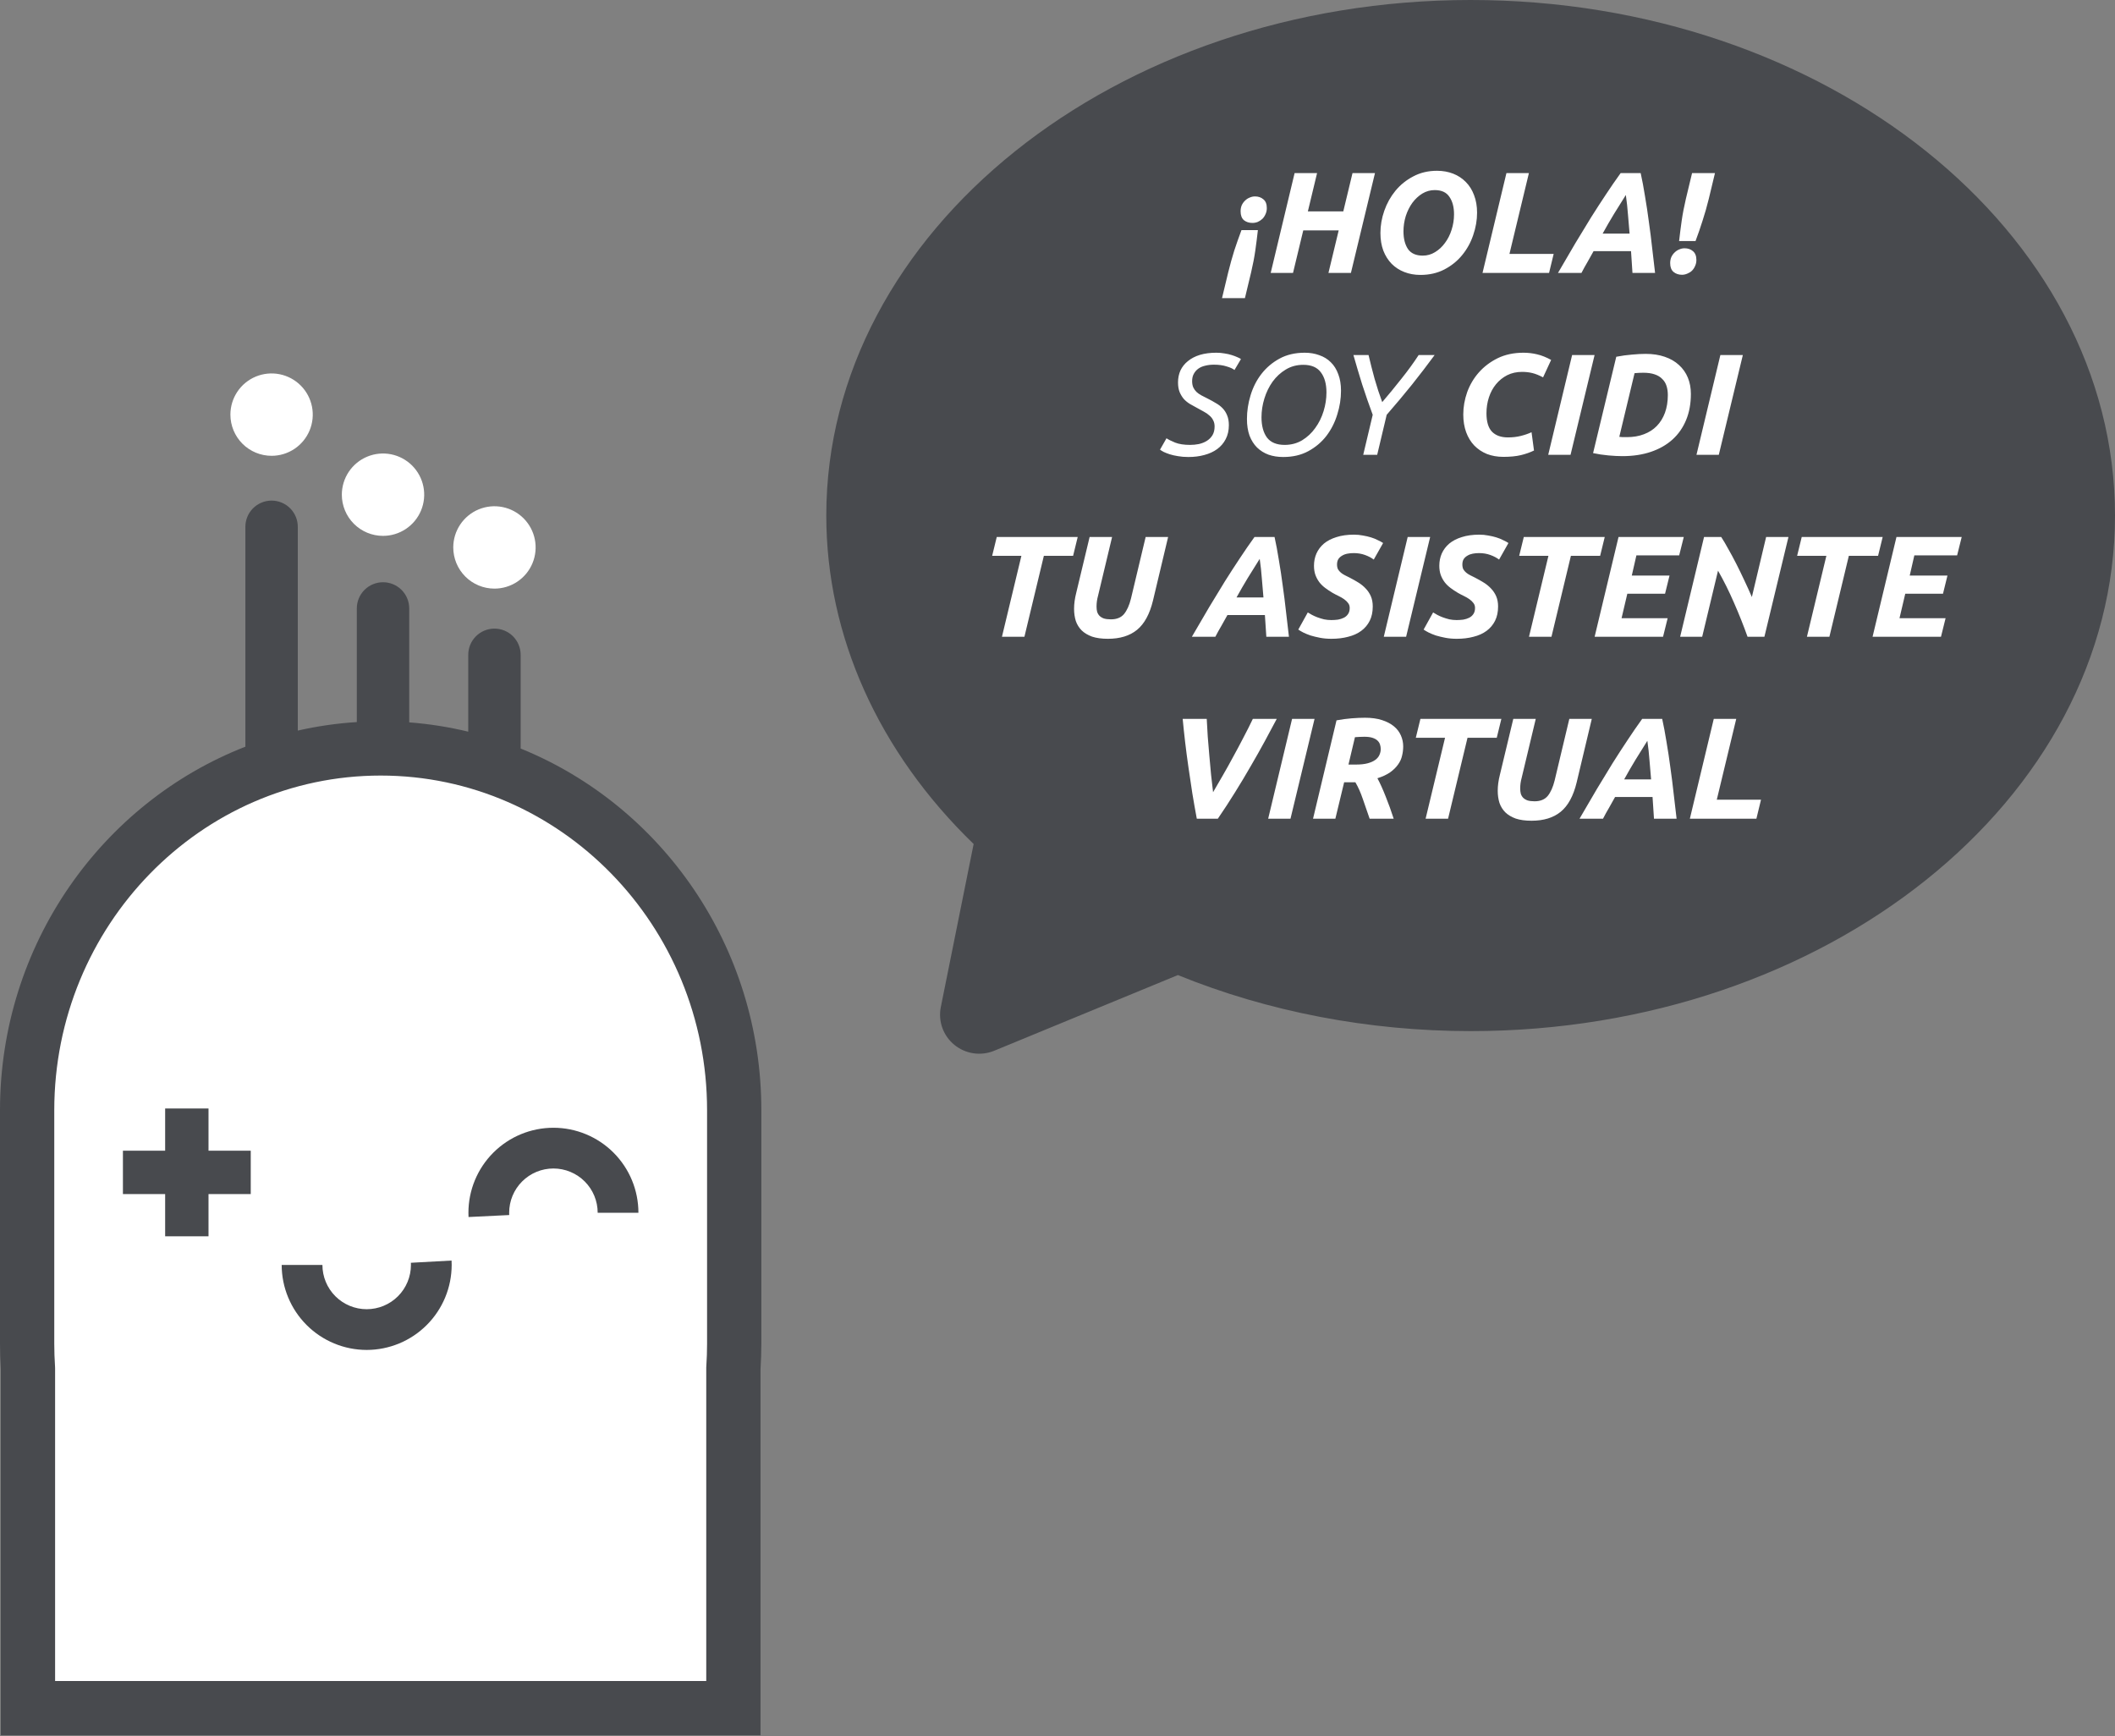
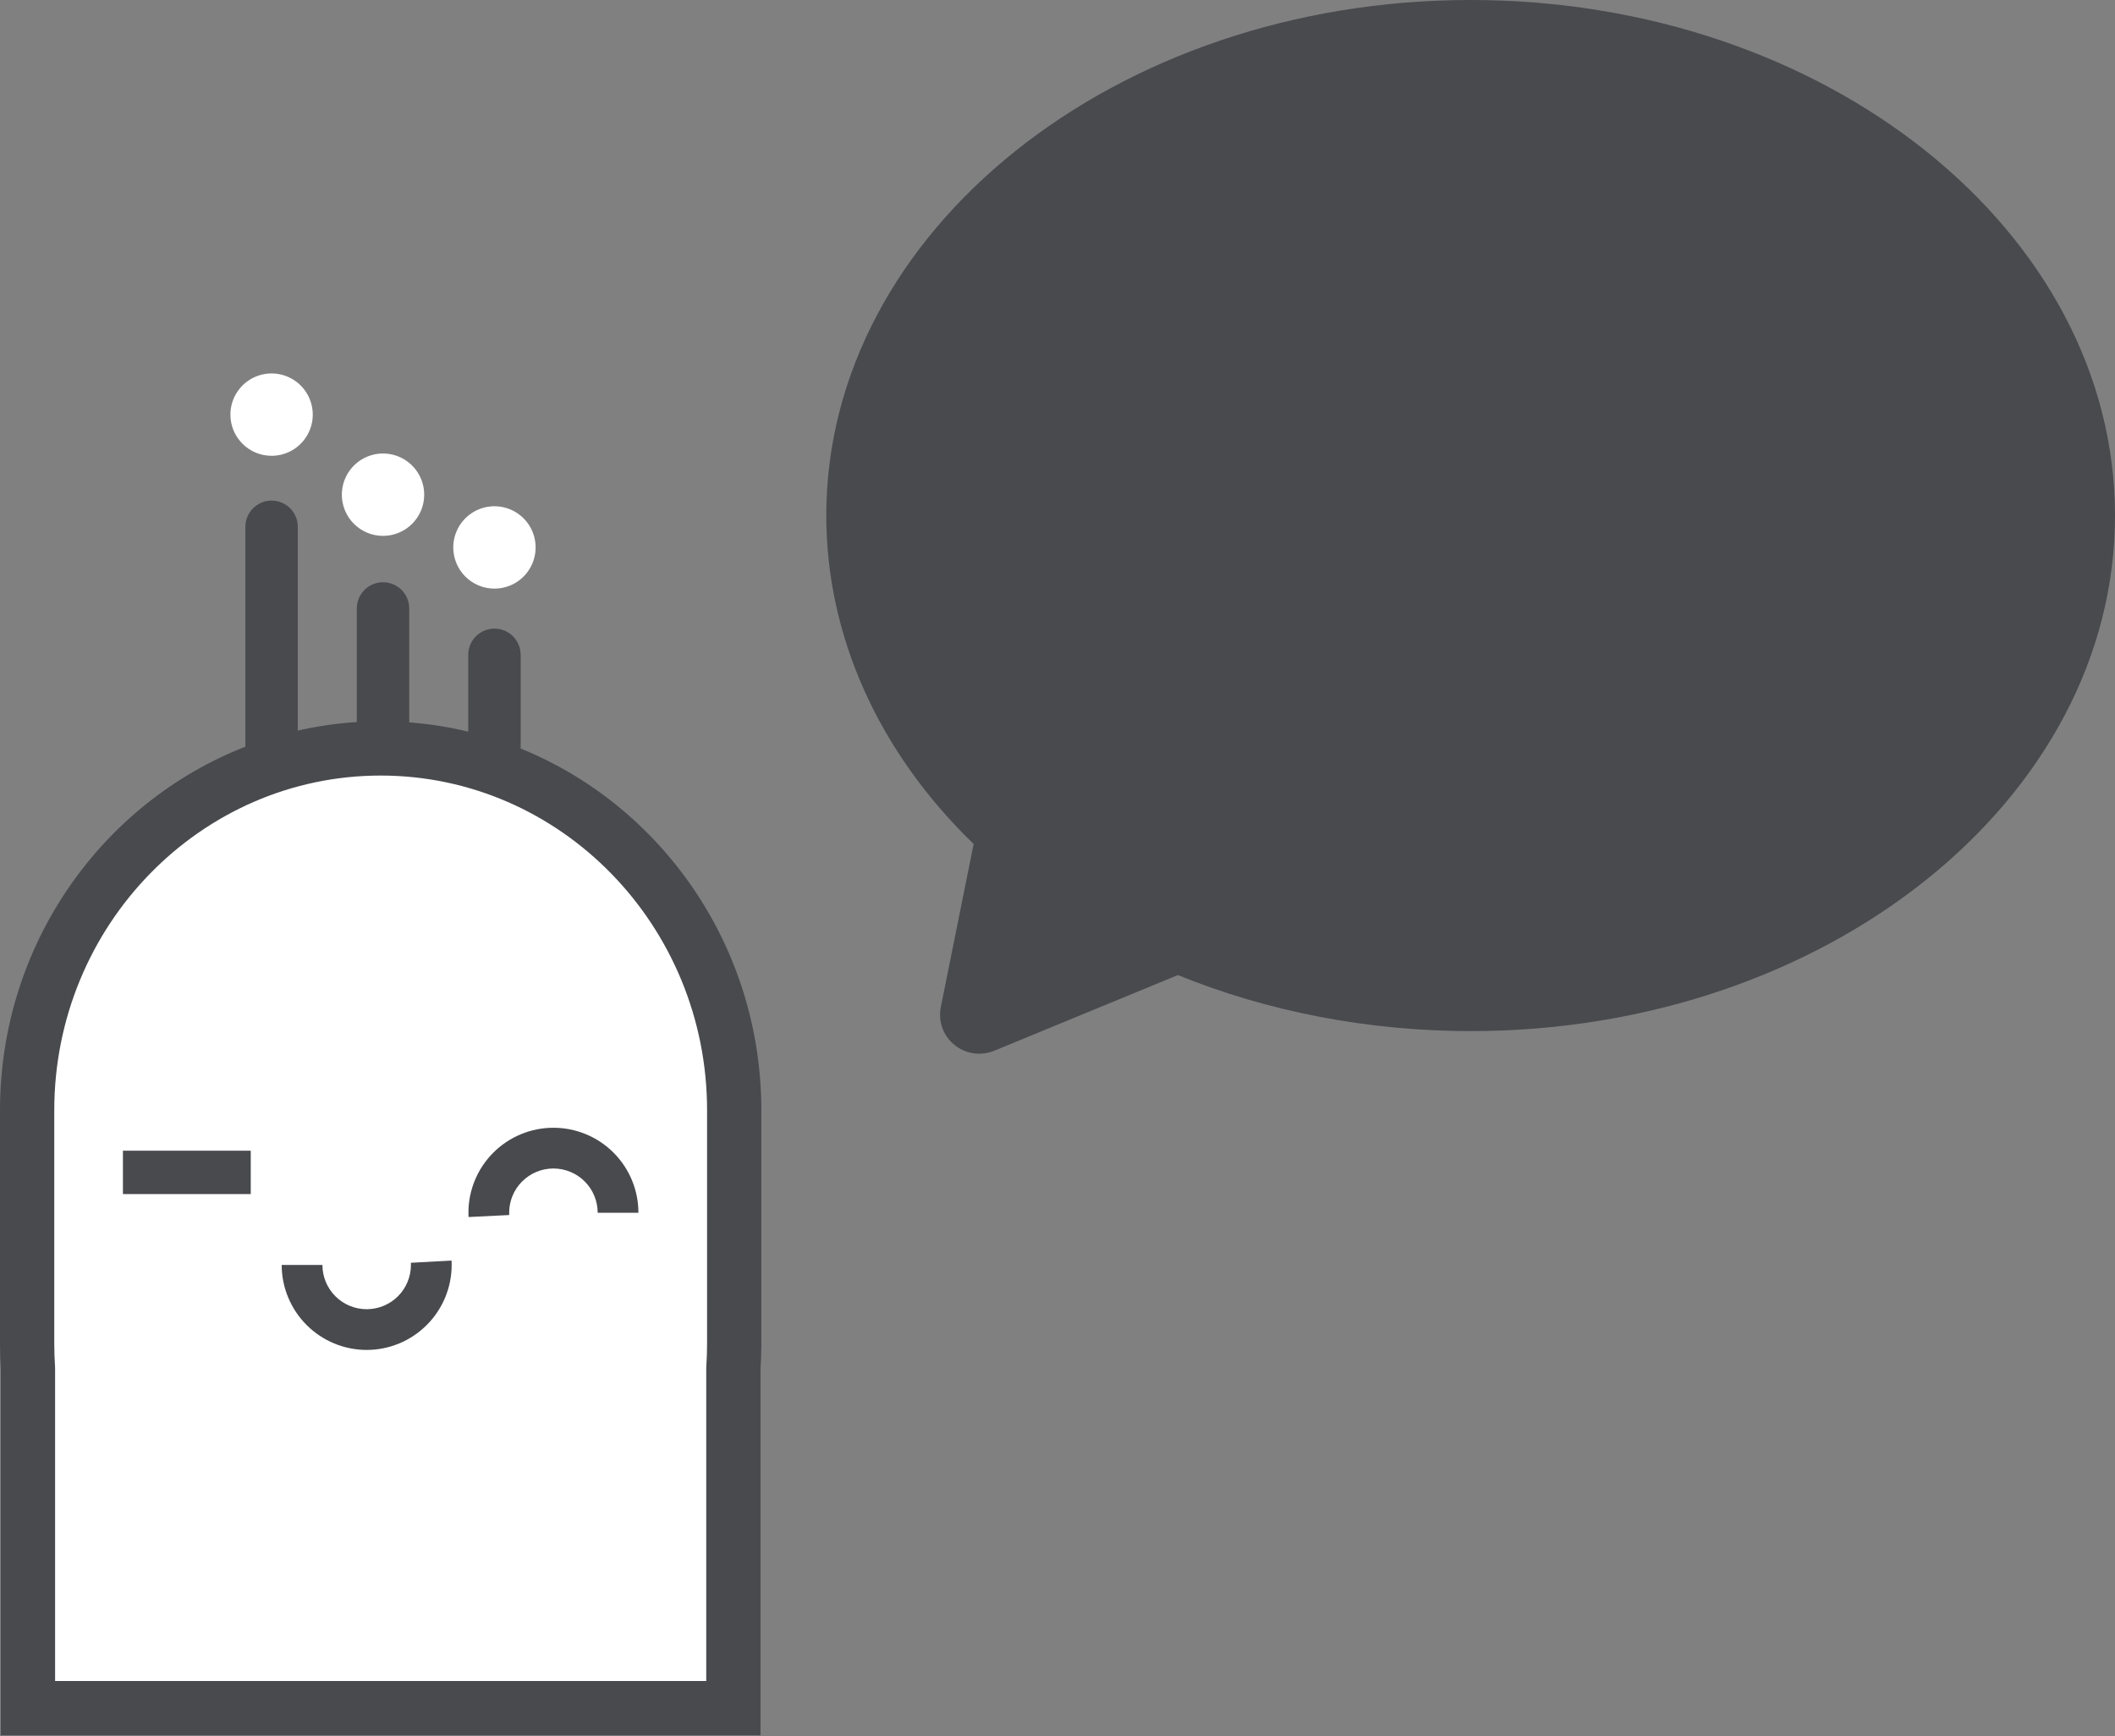
<svg xmlns="http://www.w3.org/2000/svg" width="279" height="229" viewBox="0 0 279 229" fill="none">
  <rect x="0" y="0" width="279" height="229" fill="#808080" stroke="none" />
  <g clip-path="url(#clip0_1_15)">
    <path d="M96.928 177.94C96.928 178.96 96.891 180.03 96.819 181.123L96.811 181.246V225.021H4.749V181.369L4.74 181.121C4.668 180.037 4.632 178.967 4.632 177.94V145.348C4.632 119.582 25.334 98.622 50.78 98.622C76.227 98.622 96.928 119.583 96.928 145.348L96.928 177.94Z" fill="white" />
    <path d="M68.683 98.742V86.38C68.683 85.463 68.318 84.584 67.67 83.935C67.022 83.287 66.142 82.923 65.226 82.923C64.309 82.923 63.429 83.287 62.781 83.935C62.133 84.584 61.769 85.463 61.769 86.38V96.519C59.211 95.902 56.607 95.491 53.983 95.291V80.262C53.983 79.345 53.619 78.466 52.971 77.817C52.322 77.169 51.443 76.805 50.526 76.805C49.609 76.805 48.73 77.169 48.081 77.817C47.433 78.466 47.069 79.345 47.069 80.262V95.251C44.448 95.416 41.844 95.793 39.283 96.375V69.521C39.287 69.065 39.2 68.612 39.028 68.189C38.856 67.767 38.602 67.382 38.281 67.058C37.959 66.734 37.577 66.477 37.156 66.302C36.734 66.126 36.283 66.036 35.826 66.036C35.37 66.036 34.918 66.126 34.497 66.302C34.075 66.477 33.693 66.734 33.372 67.058C33.05 67.382 32.796 67.767 32.624 68.189C32.452 68.612 32.365 69.065 32.369 69.521V98.499C13.465 105.869 0 124.587 0 146.462V177.261C0 178.35 0.037 179.478 0.109 180.617V228.91H100.324V180.615C100.396 179.47 100.433 178.342 100.433 177.26V146.462C100.433 124.827 87.261 106.276 68.683 98.742ZM93.273 177.26C93.273 178.224 93.24 179.236 93.172 180.268L93.165 180.384V221.751H7.268V180.501L7.26 180.266C7.193 179.243 7.159 178.231 7.159 177.26V146.462C7.159 122.114 26.474 102.307 50.217 102.307C73.958 102.307 93.273 122.114 93.273 146.462V177.26Z" fill="#484A4E" />
    <path d="M65.225 77.647C66.299 77.647 67.35 77.328 68.243 76.731C69.137 76.135 69.833 75.286 70.244 74.293C70.655 73.301 70.763 72.208 70.553 71.154C70.344 70.101 69.826 69.133 69.067 68.373C68.307 67.613 67.339 67.096 66.285 66.886C65.231 66.677 64.139 66.784 63.146 67.195C62.153 67.606 61.305 68.303 60.708 69.196C60.111 70.09 59.792 71.14 59.792 72.214C59.792 73.655 60.365 75.037 61.383 76.056C62.402 77.075 63.784 77.647 65.225 77.647Z" fill="white" />
    <path d="M50.526 70.689C51.6 70.689 52.651 70.37 53.544 69.773C54.437 69.176 55.134 68.328 55.545 67.335C55.956 66.342 56.064 65.25 55.854 64.196C55.644 63.142 55.127 62.174 54.367 61.414C53.607 60.655 52.639 60.137 51.586 59.928C50.532 59.718 49.439 59.826 48.447 60.237C47.454 60.648 46.605 61.344 46.009 62.238C45.412 63.131 45.093 64.181 45.093 65.256C45.093 66.697 45.665 68.079 46.684 69.097C47.703 70.116 49.085 70.689 50.526 70.689Z" fill="white" />
    <path d="M35.826 60.127C36.9 60.127 37.95 59.808 38.844 59.212C39.737 58.614 40.434 57.766 40.845 56.773C41.256 55.781 41.364 54.688 41.154 53.635C40.944 52.581 40.427 51.613 39.667 50.853C38.907 50.093 37.939 49.576 36.886 49.366C35.832 49.157 34.739 49.264 33.747 49.675C32.754 50.086 31.905 50.783 31.308 51.676C30.712 52.57 30.393 53.62 30.393 54.694C30.393 56.135 30.965 57.517 31.984 58.536C33.003 59.555 34.385 60.127 35.826 60.127Z" fill="white" />
-     <path d="M27.506 146.225H21.786V163.086H27.506V146.225Z" fill="#484A4E" />
    <path d="M33.077 151.794H16.216V157.515H33.077V151.794Z" fill="#484A4E" />
    <path d="M61.806 160.543C61.796 160.356 61.792 160.168 61.792 159.979C61.792 157.005 62.973 154.153 65.076 152.051C67.179 149.948 70.031 148.767 73.004 148.767C75.978 148.767 78.83 149.948 80.933 152.051C83.036 154.153 84.217 157.005 84.217 159.979H78.843C78.843 158.431 78.228 156.946 77.133 155.851C76.038 154.756 74.553 154.14 73.004 154.14C71.456 154.14 69.971 154.756 68.876 155.851C67.781 156.946 67.166 158.431 67.166 159.979C67.166 160.081 67.168 160.181 67.173 160.281L61.806 160.543Z" fill="#484A4E" />
    <path d="M48.37 178.076C45.398 178.073 42.548 176.89 40.446 174.788C38.344 172.686 37.162 169.837 37.158 166.864H42.532C42.532 168.413 43.147 169.898 44.242 170.993C45.337 172.088 46.822 172.703 48.37 172.703C49.919 172.703 51.404 172.088 52.499 170.993C53.594 169.898 54.209 168.413 54.209 166.864C54.209 166.768 54.207 166.673 54.202 166.578L59.567 166.284C59.578 166.476 59.583 166.67 59.583 166.864C59.579 169.837 58.397 172.686 56.294 174.788C54.193 176.89 51.343 178.073 48.37 178.076Z" fill="#484A4E" />
    <path d="M125.893 137.831C125.17 137.24 124.622 136.464 124.307 135.587C123.993 134.709 123.924 133.764 124.107 132.85L128.437 111.336C115.878 99.178 109 83.896 109 68.01C108.999 30.509 147.13 0 193.999 0C240.868 0 279 30.509 279 68.009C279 105.51 240.868 136.018 193.999 136.018C180.568 136.018 167.269 133.467 155.382 128.625L131.153 138.608C130.287 138.965 129.341 139.081 128.415 138.944C127.488 138.807 126.617 138.422 125.893 137.831Z" fill="#484A4E" />
    <g clip-path="url(#clip1_1_15)">
      <path d="M162.02 35.924C162.274 34.898 162.54 33.942 162.818 33.055C163.11 32.168 163.426 31.269 163.768 30.357H165.934C165.833 31.269 165.719 32.168 165.592 33.055C165.466 33.942 165.282 34.898 165.041 35.924L164.224 39.325H161.203L162.02 35.924ZM165.212 29.407C164.769 29.407 164.395 29.287 164.091 29.046C163.8 28.793 163.654 28.4 163.654 27.868C163.654 27.577 163.705 27.311 163.806 27.07C163.92 26.829 164.066 26.627 164.243 26.462C164.421 26.285 164.623 26.152 164.851 26.063C165.079 25.962 165.314 25.911 165.554 25.911C165.998 25.911 166.365 26.038 166.656 26.291C166.96 26.532 167.112 26.918 167.112 27.45C167.112 27.741 167.055 28.007 166.941 28.248C166.84 28.489 166.701 28.698 166.523 28.875C166.346 29.04 166.143 29.173 165.915 29.274C165.687 29.363 165.453 29.407 165.212 29.407ZM178.416 22.833H181.38L178.207 36H175.243L176.592 30.395H171.918L170.569 36H167.624L170.778 22.833H173.742L172.526 27.887H177.2L178.416 22.833ZM189.262 25.075C188.68 25.075 188.135 25.227 187.628 25.531C187.134 25.835 186.697 26.24 186.317 26.747C185.95 27.254 185.659 27.836 185.443 28.495C185.241 29.154 185.139 29.831 185.139 30.528C185.139 31.478 185.336 32.251 185.728 32.846C186.134 33.429 186.786 33.72 187.685 33.72C188.268 33.72 188.806 33.568 189.3 33.264C189.807 32.96 190.244 32.555 190.611 32.048C190.991 31.541 191.283 30.965 191.485 30.319C191.701 29.66 191.808 28.976 191.808 28.267C191.808 27.317 191.606 26.551 191.2 25.968C190.808 25.373 190.162 25.075 189.262 25.075ZM187.381 36.266C186.609 36.266 185.899 36.139 185.253 35.886C184.607 35.633 184.05 35.272 183.581 34.803C183.113 34.322 182.745 33.739 182.479 33.055C182.226 32.371 182.099 31.598 182.099 30.737C182.099 29.749 182.27 28.767 182.612 27.792C182.954 26.817 183.442 25.943 184.075 25.17C184.721 24.385 185.507 23.751 186.431 23.27C187.356 22.776 188.401 22.529 189.566 22.529C190.339 22.529 191.048 22.656 191.694 22.909C192.34 23.162 192.898 23.53 193.366 24.011C193.835 24.48 194.196 25.056 194.449 25.74C194.715 26.424 194.848 27.197 194.848 28.058C194.848 29.046 194.677 30.034 194.335 31.022C194.006 31.997 193.518 32.878 192.872 33.663C192.239 34.436 191.46 35.063 190.535 35.544C189.611 36.025 188.559 36.266 187.381 36.266ZM204.953 33.492L204.345 36H195.567L198.721 22.833H201.685L199.12 33.492H204.953ZM215.346 36C215.321 35.506 215.289 35.025 215.251 34.556C215.226 34.075 215.194 33.6 215.156 33.131H210.216C209.963 33.6 209.697 34.075 209.418 34.556C209.139 35.025 208.873 35.506 208.62 36H205.523C206.346 34.581 207.113 33.27 207.822 32.067C208.544 30.864 209.234 29.73 209.893 28.666C210.564 27.602 211.217 26.595 211.85 25.645C212.483 24.682 213.129 23.745 213.788 22.833H216.429C216.632 23.745 216.822 24.758 216.999 25.873C217.189 26.975 217.36 28.109 217.512 29.274C217.677 30.427 217.822 31.586 217.949 32.751C218.088 33.904 218.215 34.987 218.329 36H215.346ZM214.472 25.721C213.94 26.57 213.414 27.412 212.895 28.248C212.388 29.084 211.894 29.939 211.413 30.813H214.966C214.903 30.04 214.833 29.217 214.757 28.343C214.694 27.469 214.599 26.595 214.472 25.721ZM225.413 26.234C225.16 27.26 224.888 28.216 224.596 29.103C224.318 29.99 224.007 30.889 223.665 31.801H221.499C221.601 30.889 221.715 29.99 221.841 29.103C221.968 28.216 222.152 27.26 222.392 26.234L223.209 22.833H226.23L225.413 26.234ZM222.221 32.751C222.665 32.751 223.032 32.878 223.323 33.131C223.627 33.384 223.779 33.771 223.779 34.29C223.779 34.581 223.722 34.847 223.608 35.088C223.507 35.329 223.368 35.538 223.19 35.715C223.013 35.88 222.81 36.006 222.582 36.095C222.354 36.196 222.12 36.247 221.879 36.247C221.436 36.247 221.062 36.12 220.758 35.867C220.467 35.614 220.321 35.227 220.321 34.708C220.321 34.417 220.372 34.151 220.473 33.91C220.587 33.669 220.733 33.467 220.91 33.302C221.088 33.125 221.29 32.992 221.518 32.903C221.746 32.802 221.981 32.751 222.221 32.751ZM156.994 58.689C157.387 58.689 157.773 58.651 158.153 58.575C158.546 58.486 158.894 58.347 159.198 58.157C159.502 57.967 159.749 57.72 159.939 57.416C160.129 57.099 160.224 56.713 160.224 56.257C160.224 55.94 160.161 55.668 160.034 55.44C159.92 55.199 159.755 54.99 159.54 54.813C159.337 54.623 159.09 54.452 158.799 54.3C158.52 54.135 158.21 53.964 157.868 53.787C157.577 53.635 157.279 53.47 156.975 53.293C156.684 53.116 156.418 52.9 156.177 52.647C155.949 52.381 155.759 52.071 155.607 51.716C155.468 51.361 155.398 50.937 155.398 50.443C155.398 49.873 155.506 49.347 155.721 48.866C155.949 48.385 156.278 47.973 156.709 47.631C157.14 47.276 157.665 47.004 158.286 46.814C158.919 46.624 159.641 46.529 160.452 46.529C160.832 46.529 161.193 46.561 161.535 46.624C161.877 46.675 162.187 46.744 162.466 46.833C162.757 46.922 163.011 47.017 163.226 47.118C163.441 47.207 163.6 47.289 163.701 47.365L162.846 48.809C162.631 48.632 162.282 48.473 161.801 48.334C161.332 48.182 160.775 48.106 160.129 48.106C159.724 48.106 159.344 48.15 158.989 48.239C158.647 48.315 158.349 48.442 158.096 48.619C157.843 48.796 157.64 49.024 157.488 49.303C157.336 49.569 157.26 49.892 157.26 50.272C157.26 50.601 157.311 50.88 157.412 51.108C157.513 51.323 157.653 51.52 157.83 51.697C158.007 51.862 158.223 52.014 158.476 52.153C158.742 52.292 159.027 52.438 159.331 52.59C159.711 52.78 160.066 52.976 160.395 53.179C160.737 53.369 161.035 53.597 161.288 53.863C161.541 54.129 161.738 54.439 161.877 54.794C162.029 55.149 162.105 55.579 162.105 56.086C162.105 56.783 161.966 57.397 161.687 57.929C161.421 58.448 161.047 58.885 160.566 59.24C160.097 59.582 159.534 59.842 158.875 60.019C158.229 60.196 157.526 60.285 156.766 60.285C156.259 60.285 155.797 60.247 155.379 60.171C154.974 60.108 154.613 60.025 154.296 59.924C153.992 59.823 153.732 59.721 153.517 59.62C153.302 59.506 153.137 59.405 153.023 59.316L153.878 57.815C154.119 57.98 154.499 58.17 155.018 58.385C155.537 58.588 156.196 58.689 156.994 58.689ZM172.11 46.529C172.807 46.529 173.447 46.637 174.029 46.852C174.625 47.055 175.131 47.365 175.549 47.783C175.98 48.201 176.309 48.727 176.537 49.36C176.778 49.981 176.898 50.709 176.898 51.545C176.898 52.596 176.734 53.641 176.404 54.68C176.088 55.719 175.613 56.656 174.979 57.492C174.346 58.315 173.554 58.987 172.604 59.506C171.654 60.025 170.546 60.285 169.279 60.285C168.57 60.285 167.924 60.184 167.341 59.981C166.759 59.766 166.252 59.449 165.821 59.031C165.403 58.613 165.074 58.094 164.833 57.473C164.605 56.84 164.491 56.105 164.491 55.269C164.491 54.23 164.65 53.192 164.966 52.153C165.283 51.102 165.758 50.164 166.391 49.341C167.037 48.505 167.835 47.827 168.785 47.308C169.735 46.789 170.844 46.529 172.11 46.529ZM169.469 58.689C170.318 58.689 171.084 58.486 171.768 58.081C172.452 57.663 173.029 57.125 173.497 56.466C173.979 55.807 174.346 55.066 174.599 54.243C174.853 53.42 174.979 52.596 174.979 51.773C174.979 50.646 174.732 49.759 174.238 49.113C173.757 48.454 172.984 48.125 171.92 48.125C171.059 48.125 170.286 48.334 169.602 48.752C168.931 49.157 168.355 49.689 167.873 50.348C167.405 51.007 167.044 51.748 166.79 52.571C166.537 53.394 166.41 54.218 166.41 55.041C166.41 56.168 166.651 57.061 167.132 57.72C167.626 58.366 168.405 58.689 169.469 58.689ZM179.828 60L181.082 54.718C180.588 53.388 180.126 52.058 179.695 50.728C179.277 49.385 178.891 48.087 178.536 46.833H180.531C180.772 47.859 181.038 48.904 181.329 49.968C181.633 51.032 181.969 52.058 182.336 53.046C183.172 52.071 184.015 51.045 184.863 49.968C185.725 48.891 186.485 47.846 187.143 46.833H189.252C188.302 48.125 187.308 49.423 186.269 50.728C185.231 52.02 184.116 53.35 182.925 54.718L181.671 60H179.828ZM202.357 59.43C201.838 59.683 201.261 59.886 200.628 60.038C199.995 60.19 199.222 60.266 198.31 60.266C197.525 60.266 196.803 60.139 196.144 59.886C195.498 59.62 194.941 59.246 194.472 58.765C194.016 58.284 193.661 57.701 193.408 57.017C193.155 56.32 193.028 55.541 193.028 54.68C193.028 53.692 193.199 52.71 193.541 51.735C193.896 50.76 194.409 49.892 195.08 49.132C195.764 48.359 196.594 47.732 197.569 47.251C198.557 46.77 199.691 46.529 200.97 46.529C201.578 46.529 202.173 46.599 202.756 46.738C203.351 46.877 203.972 47.124 204.618 47.479L203.554 49.778C203.022 49.499 202.547 49.309 202.129 49.208C201.711 49.107 201.261 49.056 200.78 49.056C200.058 49.056 199.406 49.202 198.823 49.493C198.253 49.784 197.759 50.183 197.341 50.69C196.936 51.184 196.625 51.76 196.41 52.419C196.195 53.078 196.087 53.774 196.087 54.509C196.087 55.624 196.328 56.434 196.809 56.941C197.303 57.448 198.006 57.701 198.918 57.701C199.526 57.701 200.083 57.638 200.59 57.511C201.109 57.384 201.591 57.22 202.034 57.017L202.357 59.43ZM207.386 46.833H210.35L207.177 60H204.232L207.386 46.833ZM213.609 57.625C213.748 57.638 213.888 57.65 214.027 57.663C214.179 57.663 214.382 57.663 214.635 57.663C215.458 57.663 216.199 57.536 216.858 57.283C217.529 57.03 218.093 56.669 218.549 56.2C219.018 55.719 219.379 55.136 219.632 54.452C219.885 53.755 220.012 52.976 220.012 52.115C220.012 51.672 219.955 51.273 219.841 50.918C219.727 50.551 219.537 50.24 219.271 49.987C219.018 49.721 218.682 49.518 218.264 49.379C217.859 49.24 217.365 49.17 216.782 49.17C216.402 49.17 216.016 49.189 215.623 49.227L213.609 57.625ZM223.052 51.963C223.052 53.242 222.843 54.389 222.425 55.402C222.007 56.415 221.405 57.277 220.62 57.986C219.847 58.683 218.904 59.221 217.789 59.601C216.674 59.981 215.414 60.171 214.008 60.171C213.476 60.171 212.862 60.139 212.165 60.076C211.468 60.013 210.797 59.911 210.151 59.772L213.21 47.061C213.932 46.922 214.622 46.827 215.281 46.776C215.952 46.713 216.554 46.681 217.086 46.681C218.023 46.681 218.859 46.808 219.594 47.061C220.341 47.314 220.968 47.675 221.475 48.144C221.994 48.613 222.387 49.17 222.653 49.816C222.919 50.462 223.052 51.178 223.052 51.963ZM226.943 46.833H229.907L226.734 60H223.789L226.943 46.833ZM142.166 70.833L141.558 73.322H137.701L135.136 84H132.172L134.737 73.322H130.88L131.488 70.833H142.166ZM152.098 79.212C151.667 80.998 150.964 82.29 149.989 83.088C149.026 83.873 147.747 84.266 146.151 84.266C145.327 84.266 144.631 84.171 144.061 83.981C143.503 83.778 143.047 83.506 142.693 83.164C142.338 82.809 142.078 82.391 141.914 81.91C141.762 81.416 141.686 80.884 141.686 80.314C141.686 79.655 141.781 78.952 141.971 78.205L143.738 70.833H146.702L144.84 78.623C144.713 79.079 144.65 79.541 144.65 80.01C144.65 80.263 144.675 80.491 144.726 80.694C144.789 80.897 144.89 81.074 145.03 81.226C145.182 81.378 145.378 81.498 145.619 81.587C145.872 81.663 146.182 81.701 146.55 81.701C147.31 81.701 147.886 81.467 148.279 80.998C148.671 80.517 148.975 79.839 149.191 78.965L151.129 70.833H154.093L152.098 79.212ZM167.048 84C167.023 83.506 166.991 83.025 166.953 82.556C166.928 82.075 166.896 81.6 166.858 81.131H161.918C161.665 81.6 161.399 82.075 161.12 82.556C160.841 83.025 160.575 83.506 160.322 84H157.225C158.048 82.581 158.815 81.27 159.524 80.067C160.246 78.864 160.936 77.73 161.595 76.666C162.266 75.602 162.919 74.595 163.552 73.645C164.185 72.682 164.831 71.745 165.49 70.833H168.131C168.334 71.745 168.524 72.758 168.701 73.873C168.891 74.975 169.062 76.109 169.214 77.274C169.379 78.427 169.524 79.586 169.651 80.751C169.79 81.904 169.917 82.987 170.031 84H167.048ZM166.174 73.721C165.642 74.57 165.116 75.412 164.597 76.248C164.09 77.084 163.596 77.939 163.115 78.813H166.668C166.605 78.04 166.535 77.217 166.459 76.343C166.396 75.469 166.301 74.595 166.174 73.721ZM175.614 81.796C175.906 81.796 176.197 81.777 176.488 81.739C176.78 81.688 177.039 81.606 177.267 81.492C177.495 81.378 177.679 81.22 177.818 81.017C177.97 80.802 178.046 80.529 178.046 80.2C178.046 79.947 177.977 79.731 177.837 79.554C177.698 79.364 177.521 79.193 177.305 79.041C177.09 78.889 176.849 78.75 176.583 78.623C176.317 78.496 176.051 78.357 175.785 78.205C175.443 78.002 175.12 77.787 174.816 77.559C174.512 77.331 174.253 77.078 174.037 76.799C173.822 76.508 173.651 76.191 173.524 75.849C173.398 75.494 173.334 75.089 173.334 74.633C173.334 74.05 173.442 73.512 173.657 73.018C173.885 72.511 174.215 72.074 174.645 71.707C175.089 71.34 175.64 71.055 176.298 70.852C176.957 70.637 177.73 70.529 178.616 70.529C179.022 70.529 179.414 70.567 179.794 70.643C180.174 70.706 180.529 70.789 180.858 70.89C181.188 70.991 181.485 71.112 181.751 71.251C182.03 71.378 182.264 71.504 182.454 71.631L181.219 73.816C180.903 73.575 180.516 73.373 180.06 73.208C179.604 73.043 179.11 72.961 178.578 72.961C178.287 72.961 178.008 72.986 177.742 73.037C177.476 73.088 177.242 73.176 177.039 73.303C176.837 73.417 176.672 73.569 176.545 73.759C176.431 73.949 176.374 74.183 176.374 74.462C176.374 74.715 176.419 74.931 176.507 75.108C176.609 75.273 176.735 75.418 176.887 75.545C177.039 75.672 177.217 75.786 177.419 75.887C177.622 75.988 177.837 76.096 178.065 76.21C178.458 76.413 178.838 76.628 179.205 76.856C179.573 77.084 179.896 77.35 180.174 77.654C180.453 77.945 180.675 78.281 180.839 78.661C181.004 79.041 181.086 79.491 181.086 80.01C181.086 80.732 180.953 81.359 180.687 81.891C180.421 82.423 180.048 82.866 179.566 83.221C179.085 83.576 178.509 83.835 177.837 84C177.179 84.177 176.444 84.266 175.633 84.266C175.101 84.266 174.601 84.222 174.132 84.133C173.676 84.044 173.258 83.943 172.878 83.829C172.511 83.702 172.188 83.569 171.909 83.43C171.643 83.291 171.428 83.164 171.263 83.05L172.517 80.789C172.669 80.89 172.853 80.998 173.068 81.112C173.284 81.226 173.524 81.334 173.79 81.435C174.069 81.536 174.36 81.625 174.664 81.701C174.968 81.764 175.285 81.796 175.614 81.796ZM185.696 70.833H188.66L185.487 84H182.542L185.696 70.833ZM192.147 81.796C192.438 81.796 192.729 81.777 193.021 81.739C193.312 81.688 193.572 81.606 193.8 81.492C194.028 81.378 194.211 81.22 194.351 81.017C194.503 80.802 194.579 80.529 194.579 80.2C194.579 79.947 194.509 79.731 194.37 79.554C194.23 79.364 194.053 79.193 193.838 79.041C193.622 78.889 193.382 78.75 193.116 78.623C192.85 78.496 192.584 78.357 192.318 78.205C191.976 78.002 191.653 77.787 191.349 77.559C191.045 77.331 190.785 77.078 190.57 76.799C190.354 76.508 190.183 76.191 190.057 75.849C189.93 75.494 189.867 75.089 189.867 74.633C189.867 74.05 189.974 73.512 190.19 73.018C190.418 72.511 190.747 72.074 191.178 71.707C191.621 71.34 192.172 71.055 192.831 70.852C193.489 70.637 194.262 70.529 195.149 70.529C195.554 70.529 195.947 70.567 196.327 70.643C196.707 70.706 197.061 70.789 197.391 70.89C197.72 70.991 198.018 71.112 198.284 71.251C198.562 71.378 198.797 71.504 198.987 71.631L197.752 73.816C197.435 73.575 197.049 73.373 196.593 73.208C196.137 73.043 195.643 72.961 195.111 72.961C194.819 72.961 194.541 72.986 194.275 73.037C194.009 73.088 193.774 73.176 193.572 73.303C193.369 73.417 193.204 73.569 193.078 73.759C192.964 73.949 192.907 74.183 192.907 74.462C192.907 74.715 192.951 74.931 193.04 75.108C193.141 75.273 193.268 75.418 193.42 75.545C193.572 75.672 193.749 75.786 193.952 75.887C194.154 75.988 194.37 76.096 194.598 76.21C194.99 76.413 195.37 76.628 195.738 76.856C196.105 77.084 196.428 77.35 196.707 77.654C196.985 77.945 197.207 78.281 197.372 78.661C197.536 79.041 197.619 79.491 197.619 80.01C197.619 80.732 197.486 81.359 197.22 81.891C196.954 82.423 196.58 82.866 196.099 83.221C195.617 83.576 195.041 83.835 194.37 84C193.711 84.177 192.976 84.266 192.166 84.266C191.634 84.266 191.133 84.222 190.665 84.133C190.209 84.044 189.791 83.943 189.411 83.829C189.043 83.702 188.72 83.569 188.442 83.43C188.176 83.291 187.96 83.164 187.796 83.05L189.05 80.789C189.202 80.89 189.385 80.998 189.601 81.112C189.816 81.226 190.057 81.334 190.323 81.435C190.601 81.536 190.893 81.625 191.197 81.701C191.501 81.764 191.817 81.796 192.147 81.796ZM211.69 70.833L211.082 73.322H207.225L204.66 84H201.696L204.261 73.322H200.404L201.012 70.833H211.69ZM210.355 84L213.509 70.833H222.116L221.508 73.265H215.865L215.257 75.925H220.235L219.646 78.319H214.668L213.908 81.549H219.988L219.38 84H210.355ZM230.528 84C229.996 82.505 229.401 81.011 228.742 79.516C228.096 78.021 227.393 76.609 226.633 75.279L224.543 84H221.636L224.79 70.833H227.051C227.343 71.276 227.653 71.802 227.982 72.41C228.324 73.005 228.673 73.651 229.027 74.348C229.382 75.045 229.737 75.773 230.091 76.533C230.446 77.28 230.782 78.021 231.098 78.756L232.979 70.833H235.924L232.751 84H230.528ZM248.354 70.833L247.746 73.322H243.889L241.324 84H238.36L240.925 73.322H237.068L237.676 70.833H248.354ZM247.019 84L250.173 70.833H258.78L258.172 73.265H252.529L251.921 75.925H256.899L256.31 78.319H251.332L250.572 81.549H256.652L256.044 84H247.019ZM157.876 108C157.673 106.923 157.477 105.809 157.287 104.656C157.109 103.503 156.938 102.357 156.774 101.217C156.609 100.077 156.463 98.969 156.337 97.892C156.21 96.803 156.102 95.783 156.014 94.833H159.187C159.225 95.555 159.269 96.334 159.32 97.17C159.383 97.993 159.453 98.829 159.529 99.678C159.605 100.514 159.681 101.35 159.757 102.186C159.845 103.009 159.934 103.782 160.023 104.504C160.415 103.845 160.833 103.123 161.277 102.338C161.733 101.553 162.189 100.736 162.645 99.887C163.113 99.038 163.569 98.183 164.013 97.322C164.469 96.461 164.887 95.631 165.267 94.833H168.421C167.939 95.745 167.414 96.727 166.844 97.778C166.274 98.829 165.659 99.919 165.001 101.046C164.355 102.173 163.664 103.326 162.93 104.504C162.208 105.669 161.448 106.835 160.65 108H157.876ZM170.444 94.833H173.408L170.235 108H167.29L170.444 94.833ZM180.068 94.681C180.916 94.681 181.657 94.782 182.291 94.985C182.924 95.188 183.45 95.46 183.868 95.802C184.286 96.144 184.596 96.549 184.799 97.018C185.001 97.474 185.103 97.955 185.103 98.462C185.103 98.88 185.052 99.292 184.951 99.697C184.862 100.102 184.685 100.489 184.419 100.856C184.165 101.223 183.817 101.565 183.374 101.882C182.943 102.186 182.386 102.446 181.702 102.661C182.056 103.32 182.417 104.118 182.785 105.055C183.165 105.992 183.519 106.974 183.849 108H180.676C180.384 107.126 180.087 106.265 179.783 105.416C179.491 104.555 179.162 103.814 178.795 103.193H177.313L176.154 108H173.209L176.306 95.023C176.99 94.896 177.655 94.808 178.301 94.757C178.947 94.706 179.536 94.681 180.068 94.681ZM179.973 97.189C179.757 97.189 179.536 97.195 179.308 97.208C179.08 97.221 178.89 97.233 178.738 97.246L177.883 100.856H178.89C179.498 100.856 180.011 100.799 180.429 100.685C180.847 100.571 181.182 100.419 181.436 100.229C181.689 100.039 181.866 99.824 181.968 99.583C182.082 99.33 182.139 99.076 182.139 98.823C182.139 98.608 182.107 98.405 182.044 98.215C181.98 98.012 181.866 97.835 181.702 97.683C181.537 97.531 181.315 97.411 181.037 97.322C180.758 97.233 180.403 97.189 179.973 97.189ZM198.052 94.833L197.444 97.322H193.587L191.022 108H188.058L190.623 97.322H186.766L187.374 94.833H198.052ZM207.985 103.212C207.554 104.998 206.851 106.29 205.876 107.088C204.913 107.873 203.634 108.266 202.038 108.266C201.214 108.266 200.518 108.171 199.948 107.981C199.39 107.778 198.934 107.506 198.58 107.164C198.225 106.809 197.965 106.391 197.801 105.91C197.649 105.416 197.573 104.884 197.573 104.314C197.573 103.655 197.668 102.952 197.858 102.205L199.625 94.833H202.589L200.727 102.623C200.6 103.079 200.537 103.541 200.537 104.01C200.537 104.263 200.562 104.491 200.613 104.694C200.676 104.897 200.777 105.074 200.917 105.226C201.069 105.378 201.265 105.498 201.506 105.587C201.759 105.663 202.069 105.701 202.437 105.701C203.197 105.701 203.773 105.467 204.166 104.998C204.558 104.517 204.862 103.839 205.078 102.965L207.016 94.833H209.98L207.985 103.212ZM218.185 108C218.159 107.506 218.128 107.025 218.09 106.556C218.064 106.075 218.033 105.6 217.995 105.131H213.055C212.801 105.6 212.535 106.075 212.257 106.556C211.978 107.025 211.712 107.506 211.459 108H208.362C209.185 106.581 209.951 105.27 210.661 104.067C211.383 102.864 212.073 101.73 212.732 100.666C213.403 99.602 214.055 98.595 214.689 97.645C215.322 96.682 215.968 95.745 216.627 94.833H219.268C219.47 95.745 219.66 96.758 219.838 97.873C220.028 98.975 220.199 100.109 220.351 101.274C220.515 102.427 220.661 103.586 220.788 104.751C220.927 105.904 221.054 106.987 221.168 108H218.185ZM217.311 97.721C216.779 98.57 216.253 99.412 215.734 100.248C215.227 101.084 214.733 101.939 214.252 102.813H217.805C217.741 102.04 217.672 101.217 217.596 100.343C217.532 99.469 217.437 98.595 217.311 97.721ZM232.303 105.492L231.695 108H222.917L226.071 94.833H229.035L226.47 105.492H232.303Z" fill="white" />
    </g>
  </g>
  <defs>
    <clipPath id="clip0_1_15">
      <rect width="279" height="229" fill="white" />
    </clipPath>
    <clipPath id="clip1_1_15">
-       <rect width="129" height="87" fill="white" transform="translate(130 22)" />
-     </clipPath>
+       </clipPath>
  </defs>
</svg>